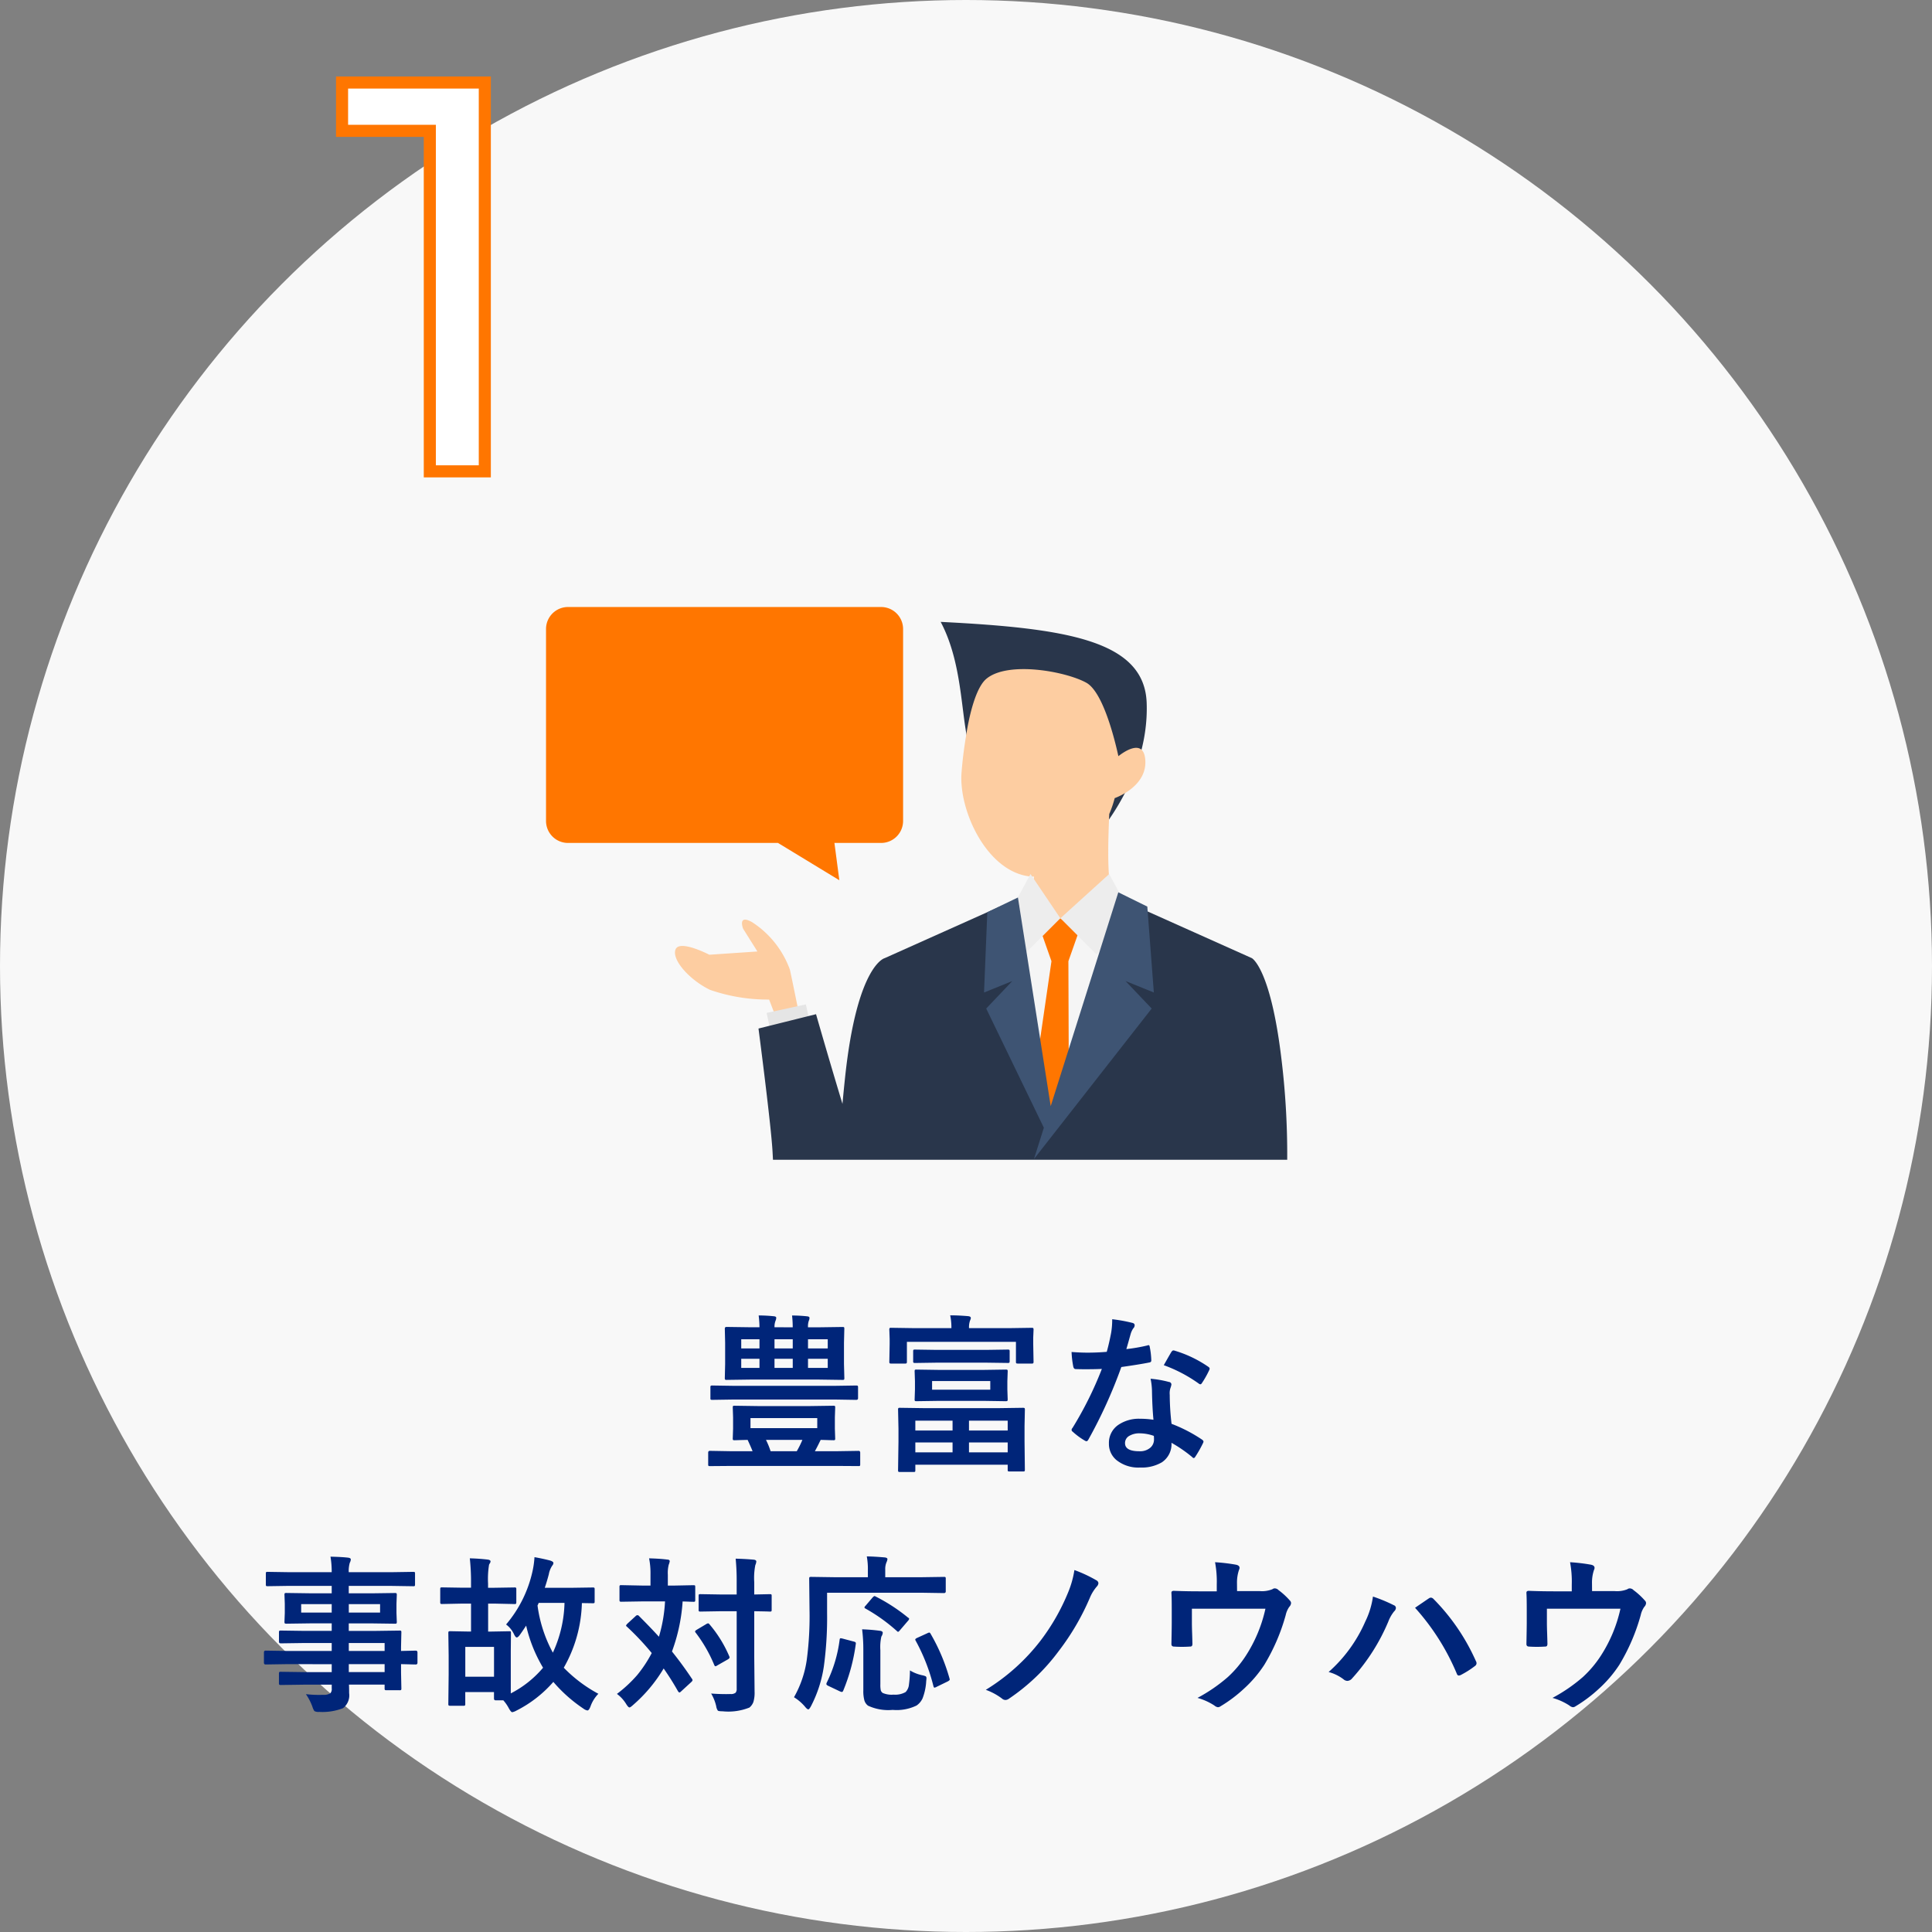
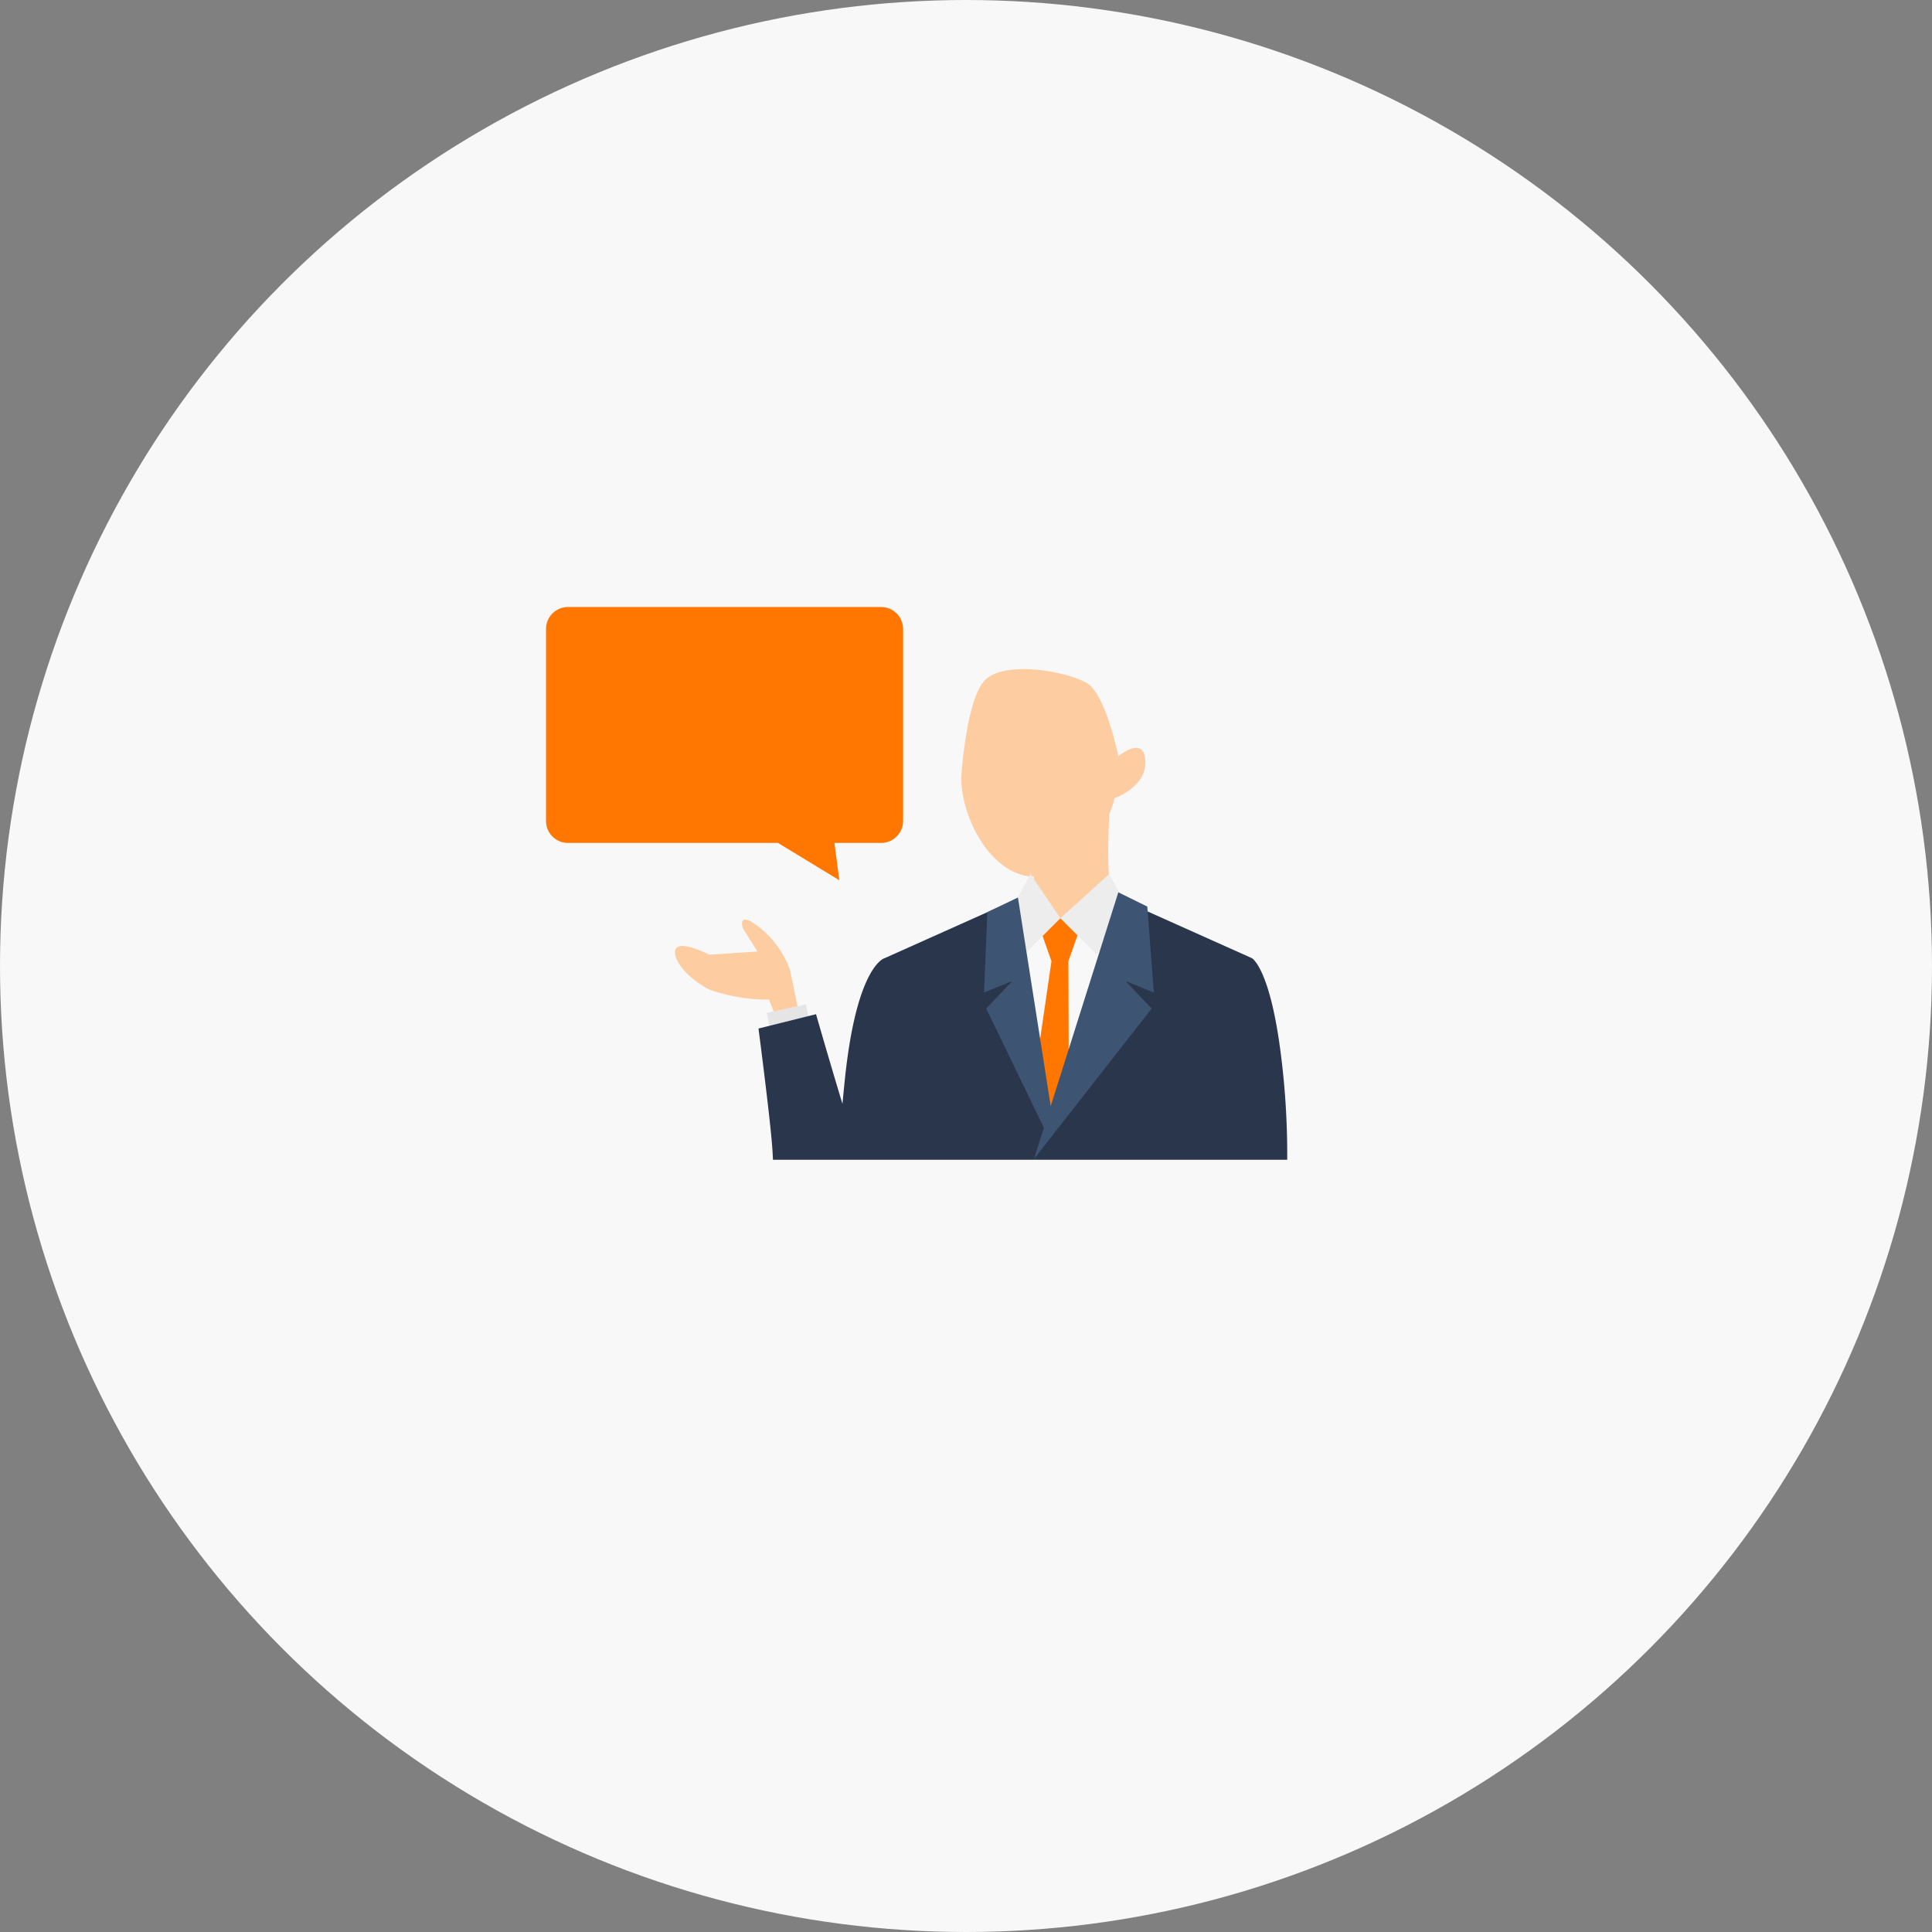
<svg xmlns="http://www.w3.org/2000/svg" width="160" height="160" viewBox="0 0 160 160">
  <rect x="0" y="0" width="160" height="160" fill="#808080" stroke="none" />
  <g transform="translate(-558 -2833.936)">
    <circle cx="80" cy="80" r="80" transform="translate(558 2833.936)" fill="#f8f8f8" />
-     <path d="M-8.142-32.2v4H-.874V0H3.68V-32.2Z" transform="translate(594.47 2872.971)" fill="#fff" stroke="#ff7600" stroke-width="1" />
-     <path d="M-13.975-10.78a8.724,8.724,0,0,0-.055-.978,11.632,11.632,0,0,1,1.258.068q.185.021.185.123a.527.527,0,0,1-.055.239,1.454,1.454,0,0,0-.068.547h.909l1.948-.027q.109,0,.13.027a.235.235,0,0,1,.021.123L-9.73-9.5v1.757L-9.7-6.59a.232.232,0,0,1-.027.144.235.235,0,0,1-.123.021L-11.8-6.453h-5.7l-1.962.027q-.1,0-.116-.034a.255.255,0,0,1-.021-.13l.027-1.148V-9.5l-.027-1.162q0-.15.137-.15l1.962.027h.772a8.213,8.213,0,0,0-.068-.978,12.144,12.144,0,0,1,1.271.068q.185.021.185.123a.659.659,0,0,1-.055.239,1.367,1.367,0,0,0-.089.547Zm2.9,3.363v-.759h-1.634v.759Zm0-2.372h-1.634v.759h1.634Zm-7.164.759h1.511v-.759h-1.511Zm4.266,1.613v-.759h-1.511v.759Zm-4.266,0h1.511v-.759h-1.511Zm2.755-2.372v.759h1.511v-.759ZM-19.1.7l-1.736.014A.2.2,0,0,1-20.955.69a.2.2,0,0,1-.021-.116V-.4q0-.15.137-.15L-19.1-.52h1.8q-.157-.4-.41-.937-.424.007-.807.021l-.273.007q-.109,0-.13-.027a.235.235,0,0,1-.021-.123l.027-.813v-.93l-.027-.813q0-.109.027-.13a.235.235,0,0,1,.123-.021l1.907.027h4.368l1.907-.027q.109,0,.13.027a.235.235,0,0,1,.021.123l-.027.813v.93l.027.813a.205.205,0,0,1-.024.126.205.205,0,0,1-.126.024l-.335-.007q-.342-.014-.718-.021-.314.649-.479.937h1.894l1.723-.027q.137,0,.137.15V.574A.2.2,0,0,1-8.411.69a.2.2,0,0,1-.116.021L-10.25.7Zm7.157-3.131v-.834h-5.53v.834ZM-15.807-.52h2.167a7.794,7.794,0,0,0,.465-.937H-16.19A6.479,6.479,0,0,1-15.807-.52ZM-18.849-4.8l-1.777.027A.232.232,0,0,1-20.77-4.8a.178.178,0,0,1-.021-.109V-5.79a.249.249,0,0,1,.027-.15.276.276,0,0,1,.137-.021l1.777.027H-10.5l1.777-.027q.109,0,.137.034a.276.276,0,0,1,.021.137v.882q0,.137-.157.137L-10.5-4.8Zm14.878,6H-5.093a.216.216,0,0,1-.137-.027.235.235,0,0,1-.021-.123l.034-2.365v-1.06L-5.25-3.944a.249.249,0,0,1,.027-.15.255.255,0,0,1,.13-.021l1.921.027H3.165l1.921-.027q.116,0,.144.034a.276.276,0,0,1,.021.137L5.223-2.611v1.285L5.25,1q0,.116-.027.137a.276.276,0,0,1-.137.021H3.979q-.109,0-.13-.027A.255.255,0,0,1,3.828,1V.6H-3.821v.451q0,.109-.027.13A.235.235,0,0,1-3.972,1.2ZM.622-.424H3.828v-.82H.622ZM3.828-3.049H.622v.813H3.828ZM-3.821-.424H-.738v-.82H-3.821Zm0-2.625v.813H-.738v-.813Zm7.8-7.663,1.832-.027q.116,0,.137.034a.255.255,0,0,1,.021.13l-.027.649v.533l.027,1.456A.216.216,0,0,1,5.94-7.8a.255.255,0,0,1-.13.021H4.662q-.109,0-.13-.034a.214.214,0,0,1-.021-.123V-9.577h-9.03v1.641q0,.109-.034.137a.276.276,0,0,1-.137.021H-5.817q-.116,0-.137-.034a.214.214,0,0,1-.021-.123l.027-1.456V-9.83l-.027-.745a.232.232,0,0,1,.027-.144.255.255,0,0,1,.13-.021l1.832.027H-.834a4.826,4.826,0,0,0-.1-1.06q.69,0,1.483.068.226.021.226.157a.417.417,0,0,1-.034.13q-.034.089-.048.13a1.665,1.665,0,0,0-.068.574ZM-1.873-7.253h3.7L3.657-7.28a.249.249,0,0,1,.15.027.235.235,0,0,1,.021.123L3.8-6.316v.69l.027.807q0,.116-.034.137a.276.276,0,0,1-.137.021L1.825-4.689h-3.7l-1.846.027q-.116,0-.137-.027a.255.255,0,0,1-.021-.13l.027-.807v-.69l-.027-.813q0-.109.027-.13a.255.255,0,0,1,.13-.021ZM2.386-5.612V-6.33H-2.434v.718Zm-4.4-2.242-1.825.027q-.116,0-.144-.034A.276.276,0,0,1-4-8v-.786q0-.109.027-.13a.276.276,0,0,1,.137-.021l1.825.027H2l1.825-.027a.232.232,0,0,1,.144.027.235.235,0,0,1,.021.123V-8a.249.249,0,0,1-.027.15.276.276,0,0,1-.137.021L2-7.854ZM15.9-3.124q-.1-1.032-.123-2.406a5.436,5.436,0,0,0-.116-.991,8.527,8.527,0,0,1,1.524.267.212.212,0,0,1,.2.219,1.594,1.594,0,0,1-.082.294,1.356,1.356,0,0,0-.062.417q0,.048.007.157a20.941,20.941,0,0,0,.15,2.379,12.4,12.4,0,0,1,2.522,1.306q.123.089.123.164a.317.317,0,0,1-.041.13,9.875,9.875,0,0,1-.643,1.135q-.062.1-.13.1A.224.224,0,0,1,19.1-.041a11.343,11.343,0,0,0-1.709-1.176A1.8,1.8,0,0,1,16.594.4a3.284,3.284,0,0,1-1.8.431A2.889,2.889,0,0,1,12.834.212a1.727,1.727,0,0,1-.622-1.374A1.79,1.79,0,0,1,13-2.707a3.017,3.017,0,0,1,1.8-.5A7.23,7.23,0,0,1,15.9-3.124Zm.027,1.333A3.566,3.566,0,0,0,14.789-2a1.632,1.632,0,0,0-.93.232.676.676,0,0,0-.314.581q0,.67,1.189.67a1.3,1.3,0,0,0,.93-.314.894.894,0,0,0,.28-.677A1.955,1.955,0,0,0,15.93-1.791ZM13.654-8.976a14.26,14.26,0,0,0,1.736-.3.311.311,0,0,1,.1-.027q.082,0,.1.137a6.476,6.476,0,0,1,.13,1.135q0,.144-.171.164-.725.15-2.311.376a40.111,40.111,0,0,1-2.728,6.009q-.082.137-.157.137a.407.407,0,0,1-.164-.068,5.71,5.71,0,0,1-.971-.718.2.2,0,0,1-.1-.15A.284.284,0,0,1,9.2-2.454a29.92,29.92,0,0,0,2.427-4.881q-.533.027-1.4.027-.424,0-.772-.014-.157,0-.2-.226a7.918,7.918,0,0,1-.137-1.189q.759.055,1.3.055.813,0,1.613-.068.185-.649.362-1.565a6.443,6.443,0,0,0,.089-1.135,12.661,12.661,0,0,1,1.634.294q.226.041.226.205a.372.372,0,0,1-.123.267,1.787,1.787,0,0,0-.226.52q-.034.116-.171.608Q13.722-9.2,13.654-8.976Zm3.1,1.333q.574-1.019.629-1.094.082-.13.171-.13a.379.379,0,0,1,.123.027A9.83,9.83,0,0,1,20.429-7.52q.123.082.123.15A.353.353,0,0,1,20.5-7.2a7.857,7.857,0,0,1-.588,1.039q-.062.1-.13.1a.231.231,0,0,1-.123-.055A11.983,11.983,0,0,0,16.758-7.643ZM-55.907,17.115l-1.723.027q-.137,0-.137-.15v-.841q0-.157.137-.157l1.723.027h3.753v-.656h-2.311l-1.9.027q-.157,0-.157-.137v-.772q0-.109.034-.13a.214.214,0,0,1,.123-.021l1.9.027h2.311v-.622h-1.8l-1.941.027q-.123,0-.15-.034a.276.276,0,0,1-.021-.137l.027-.725v-.752l-.027-.731a.232.232,0,0,1,.027-.144.324.324,0,0,1,.144-.021l1.941.027h1.8v-.615h-3.527l-1.777.027q-.109,0-.13-.027a.235.235,0,0,1-.021-.123V9.623q0-.109.027-.13a.235.235,0,0,1,.123-.021l1.777.027h3.527a7.548,7.548,0,0,0-.1-1.285q.943.021,1.456.082.226.027.226.15a.639.639,0,0,1-.082.267,2.436,2.436,0,0,0-.089.786h3.555l1.777-.027q.116,0,.137.027a.235.235,0,0,1,.021.123v.889q0,.109-.027.13a.255.255,0,0,1-.13.021l-1.777-.027h-3.555v.615h1.859l1.962-.027q.116,0,.137.034a.255.255,0,0,1,.021.13l-.027.731v.752l.027.725a.249.249,0,0,1-.027.15.255.255,0,0,1-.13.021l-1.962-.027h-1.859v.622h2.27l1.928-.027q.116,0,.137.027a.235.235,0,0,1,.021.123l-.027,1.217v.321l1.217-.027q.144,0,.144.157v.841q0,.15-.144.15l-.362-.007q-.39-.014-.854-.021v.711l.027,1.292a.222.222,0,0,1-.024.133.222.222,0,0,1-.133.024h-1.073q-.109,0-.137-.034a.214.214,0,0,1-.021-.123v-.308h-2.953q.014.253.014.7a1.341,1.341,0,0,1-.506,1.251,4.667,4.667,0,0,1-1.969.308.715.715,0,0,1-.4-.068,1.191,1.191,0,0,1-.157-.335,4.512,4.512,0,0,0-.547-1.066,9.791,9.791,0,0,0,1.066.062q.144,0,.349-.007a1.017,1.017,0,0,0,.608-.13.5.5,0,0,0,.116-.39v-.321h-2.3l-1.914.027q-.109,0-.137-.034a.276.276,0,0,1-.021-.137v-.752q0-.123.034-.15a.214.214,0,0,1,.123-.021l1.914.027h2.3v-.656Zm8.135-1.75h-2.967v.656h2.967Zm-2.967,2.406h2.967v-.656h-2.967Zm2.591-4.929v-.7h-2.591v.7Zm-6.535,0h2.529v-.7h-2.529Zm24.612,6.727a2.858,2.858,0,0,0-.656,1.06q-.123.321-.253.321a.794.794,0,0,1-.335-.157A12.15,12.15,0,0,1-33.8,18.585a10.082,10.082,0,0,1-3.076,2.386,1.067,1.067,0,0,1-.328.123q-.1,0-.28-.321a3.3,3.3,0,0,0-.458-.663h-.636q-.137,0-.137-.15v-.533h-2.379v.964a.249.249,0,0,1-.027.15.255.255,0,0,1-.13.021h-1.08q-.116,0-.144-.034a.276.276,0,0,1-.021-.137l.027-2.434V16.418l-.027-1.873q0-.116.034-.137a.276.276,0,0,1,.137-.021l1.483.027h.226V12.1h-.718l-1.682.034q-.109,0-.13-.034a.276.276,0,0,1-.021-.137V10.908q0-.109.027-.13a.235.235,0,0,1,.123-.021l1.682.027h.718v-.321a18.23,18.23,0,0,0-.1-2.112q.772.021,1.449.1.267.027.267.157a.327.327,0,0,1-.048.144.618.618,0,0,0-.075.13,7.437,7.437,0,0,0-.082,1.559v.349h.5l1.682-.027a.216.216,0,0,1,.137.027.235.235,0,0,1,.021.123v1.053q0,.123-.034.15a.214.214,0,0,1-.123.021L-38.7,12.1h-.5v2.317h.246l1.5-.027q.109,0,.13.027a.307.307,0,0,1,.014.123l-.014,1.483v3.514a8.687,8.687,0,0,0,2.673-2.126,12.025,12.025,0,0,1-1.4-3.486q-.335.506-.513.752-.164.226-.267.226t-.239-.294a2.1,2.1,0,0,0-.643-.779,10.166,10.166,0,0,0,2.181-4.375,7.4,7.4,0,0,0,.171-1.2q.7.123,1.3.28.267.089.267.2a.359.359,0,0,1-.1.226,1.887,1.887,0,0,0-.28.711q-.157.595-.335,1.121h2.126l1.846-.027a.216.216,0,0,1,.137.027.235.235,0,0,1,.021.123V11.92q0,.109-.027.13a.255.255,0,0,1-.13.021l-.9-.014a11.367,11.367,0,0,1-1.5,5.353A11.74,11.74,0,0,0-30.071,19.569Zm-11.02-3.883v2.468h2.379V15.687Zm5.981-3.432a11.277,11.277,0,0,0,1.271,3.91,10.375,10.375,0,0,0,.964-4.122h-2.14A1.427,1.427,0,0,1-35.109,12.255Zm8.4.868q.991.991,1.654,1.723a12.369,12.369,0,0,0,.506-2.926h-1.921l-1.7.027q-.109,0-.13-.034a.255.255,0,0,1-.021-.13V10.73a.216.216,0,0,1,.027-.137.235.235,0,0,1,.123-.021l1.7.034h.718v-.9a6.287,6.287,0,0,0-.116-1.354q.95.027,1.483.1.226,0,.226.144a1.25,1.25,0,0,1-.082.28,2.8,2.8,0,0,0-.075.834v.9h.41l1.709-.034q.109,0,.13.027a.255.255,0,0,1,.021.13v1.053a.232.232,0,0,1-.027.144.235.235,0,0,1-.123.021l-.287-.007q-.28-.014-.608-.021a14.689,14.689,0,0,1-.882,4.143q.882,1.1,1.641,2.242a.248.248,0,0,1,.062.13q0,.062-.109.164l-.827.759q-.1.1-.15.1t-.13-.123q-.526-.937-1.176-1.866A12.349,12.349,0,0,1-27.2,20.5q-.219.2-.294.2-.1,0-.28-.294a2.924,2.924,0,0,0-.759-.827,10.818,10.818,0,0,0,1.682-1.565,10.658,10.658,0,0,0,1.2-1.818,22.325,22.325,0,0,0-2.044-2.174q-.082-.062-.082-.1t.1-.15l.7-.643a.2.2,0,0,1,.144-.068A.145.145,0,0,1-26.712,13.123Zm5.981,6.426q.608.048,1.244.048.191,0,.349-.007a.62.62,0,0,0,.431-.109.492.492,0,0,0,.089-.335V12.733h-1.347l-1.647.027a.216.216,0,0,1-.137-.027.235.235,0,0,1-.021-.123V11.469q0-.109.027-.13a.255.255,0,0,1,.13-.021l1.647.027h1.347v-.991A19,19,0,0,0-18.7,8.379q.807.021,1.483.082.226.021.226.157a.877.877,0,0,1-.082.294,5.507,5.507,0,0,0-.089,1.415v1.019l1.285-.027q.116,0,.137.027a.235.235,0,0,1,.021.123V12.61q0,.109-.027.13a.255.255,0,0,1-.13.021l-.164-.007q-.506-.014-1.121-.021v3.835l.027,2.83a2.653,2.653,0,0,1-.1.854,1.074,1.074,0,0,1-.328.458,4.7,4.7,0,0,1-2.229.308q-.335,0-.39-.062a.842.842,0,0,1-.13-.355A3.632,3.632,0,0,0-20.731,19.549Zm-.13-5.722a10.3,10.3,0,0,1,1.62,2.618.31.31,0,0,1,.034.116q0,.068-.123.15l-.9.513a.377.377,0,0,1-.15.068q-.048,0-.1-.116A11.819,11.819,0,0,0-22,14.524a.219.219,0,0,1-.062-.116q0-.055.13-.137l.793-.472a.349.349,0,0,1,.157-.062Q-20.922,13.738-20.861,13.827Zm9.73-2.625V12.87a29.9,29.9,0,0,1-.267,4.423,10.5,10.5,0,0,1-1.066,3.3q-.144.267-.219.267-.1,0-.28-.226a3.822,3.822,0,0,0-.909-.779,8.769,8.769,0,0,0,1.06-3.11,27.5,27.5,0,0,0,.226-4.143l-.027-2.563q0-.109.034-.13a.276.276,0,0,1,.137-.021l1.873.027h2.816V9.329a5.762,5.762,0,0,0-.089-1.135q.533,0,1.483.082.226.027.226.144a.905.905,0,0,1-.082.267,1.446,1.446,0,0,0-.1.6v.629h2.994l1.859-.027a.216.216,0,0,1,.137.027.235.235,0,0,1,.021.123v1.053q0,.137-.157.137L-3.317,11.2Zm6.863,6.433a3.285,3.285,0,0,0,1.012.4,1.277,1.277,0,0,1,.294.089.187.187,0,0,1,.062.157,2,2,0,0,1-.021.219,4.645,4.645,0,0,1-.3,1.442,1.445,1.445,0,0,1-.5.6,3.778,3.778,0,0,1-1.982.362,3.963,3.963,0,0,1-2.037-.349.85.85,0,0,1-.308-.458,2.954,2.954,0,0,1-.082-.8V15.912a13.51,13.51,0,0,0-.1-1.682q.766.027,1.429.116.28.021.28.178a.685.685,0,0,1-.116.308,3.947,3.947,0,0,0-.082,1.121V18.77a2.386,2.386,0,0,0,.034.513.425.425,0,0,0,.164.219,1.847,1.847,0,0,0,.9.137,1.728,1.728,0,0,0,.991-.212,1.023,1.023,0,0,0,.28-.636A9.082,9.082,0,0,0-4.267,17.635Zm.479-2.454a.233.233,0,0,1-.041-.1q0-.068.164-.144l.841-.383a.481.481,0,0,1,.157-.055q.055,0,.109.1A15.926,15.926,0,0,1-.993,18.291a.481.481,0,0,1,.021.1q0,.068-.185.164l-.9.438a.565.565,0,0,1-.178.068q-.055,0-.089-.13A15.665,15.665,0,0,0-3.788,15.181ZM-9.838,15l.9.239q.191.041.191.137a.726.726,0,0,1-.007.082A15.441,15.441,0,0,1-9.8,19.33q-.048.089-.109.089a.668.668,0,0,1-.185-.062l-.95-.451q-.144-.068-.144-.15a.317.317,0,0,1,.041-.13A11.219,11.219,0,0,0-10.091,15.1q.014-.13.082-.13A.878.878,0,0,1-9.838,15ZM-7.1,11.517a14.712,14.712,0,0,1,2.666,1.736q.1.055.1.109a.336.336,0,0,1-.1.171l-.656.766q-.109.137-.164.137-.034,0-.1-.068a14.4,14.4,0,0,0-2.6-1.859q-.082-.048-.082-.082a.25.25,0,0,1,.082-.137l.588-.69q.116-.123.164-.123A.272.272,0,0,1-7.1,11.517ZM9.353,9.322a11.261,11.261,0,0,1,1.818.848.3.3,0,0,1,.171.239.465.465,0,0,1-.1.239,3.426,3.426,0,0,0-.6.95,20.375,20.375,0,0,1-2.591,4.437,16.783,16.783,0,0,1-4.115,3.938.524.524,0,0,1-.294.109.45.45,0,0,1-.294-.123,5.039,5.039,0,0,0-1.333-.718,16.764,16.764,0,0,0,4.525-4.061,17.568,17.568,0,0,0,2.3-4.026A7.924,7.924,0,0,0,9.353,9.322Zm13.47,1.743H24.7a2.289,2.289,0,0,0,1.053-.157.308.308,0,0,1,.191-.068.438.438,0,0,1,.314.144,5.9,5.9,0,0,1,.937.861.31.31,0,0,1,.1.212.484.484,0,0,1-.144.308,1.887,1.887,0,0,0-.3.69,16.306,16.306,0,0,1-1.771,4.115,10.177,10.177,0,0,1-1.7,1.989A11.472,11.472,0,0,1,21.462,20.6a.416.416,0,0,1-.226.082.579.579,0,0,1-.294-.144,5.088,5.088,0,0,0-1.395-.629,13.407,13.407,0,0,0,2.516-1.729,9.081,9.081,0,0,0,1.483-1.757,11.831,11.831,0,0,0,1.627-3.9H19.083V13.7q0,.349.021.9.021.69.021.793a.348.348,0,0,1-.048.226.282.282,0,0,1-.178.041q-.308.021-.643.021t-.643-.021q-.226,0-.226-.212.027-1.429.027-1.736V12.576q0-.95-.027-1.354V11.2q0-.157.2-.157,1,.041,2.126.041h1.429v-.547A8.686,8.686,0,0,0,21,8.673a15.1,15.1,0,0,1,1.729.205q.3.062.3.26a.4.4,0,0,1-.048.178,3.28,3.28,0,0,0-.164,1.08Zm7.584,6.7a11.959,11.959,0,0,0,3.035-4.177,6.843,6.843,0,0,0,.636-2.071,13.023,13.023,0,0,1,1.729.718.242.242,0,0,1,.171.226.409.409,0,0,1-.144.28,3.1,3.1,0,0,0-.485.848,16.444,16.444,0,0,1-2.994,4.7.542.542,0,0,1-.4.212.507.507,0,0,1-.321-.137A3.6,3.6,0,0,0,30.406,17.765Zm7.157-5.318q.246-.171.69-.472.308-.212.424-.287a.343.343,0,0,1,.2-.082.329.329,0,0,1,.212.109A17.256,17.256,0,0,1,42.6,16.855a.359.359,0,0,1,.055.191.286.286,0,0,1-.137.226,7.533,7.533,0,0,1-1.162.738.418.418,0,0,1-.164.048q-.123,0-.178-.171A19.223,19.223,0,0,0,37.563,12.446Zm14.659-1.381H54.1a2.289,2.289,0,0,0,1.053-.157.308.308,0,0,1,.191-.068.438.438,0,0,1,.314.144,5.9,5.9,0,0,1,.937.861.31.31,0,0,1,.1.212.484.484,0,0,1-.144.308,1.887,1.887,0,0,0-.3.69,16.306,16.306,0,0,1-1.771,4.115,10.176,10.176,0,0,1-1.7,1.989A11.472,11.472,0,0,1,50.862,20.6a.416.416,0,0,1-.226.082.579.579,0,0,1-.294-.144,5.088,5.088,0,0,0-1.395-.629,13.407,13.407,0,0,0,2.516-1.729,9.081,9.081,0,0,0,1.483-1.757,11.832,11.832,0,0,0,1.627-3.9H48.483V13.7q0,.349.021.9.021.69.021.793a.348.348,0,0,1-.048.226.282.282,0,0,1-.178.041q-.308.021-.643.021t-.643-.021q-.226,0-.226-.212.027-1.429.027-1.736V12.576q0-.95-.027-1.354V11.2q0-.157.2-.157,1,.041,2.126.041h1.429v-.547A8.686,8.686,0,0,0,50.4,8.673a15.1,15.1,0,0,1,1.729.205q.3.062.3.26a.4.4,0,0,1-.048.178,3.28,3.28,0,0,0-.164,1.08Z" transform="translate(637.625 2954.639)" fill="#002579" />
    <g transform="translate(480.5 2594.961)">
      <path d="M145.777,330.378s-.484-2.422-.754-3.66a7.874,7.874,0,0,0-3.121-3.929c-1.239-.7-.754.538-.754.538l1.184,1.884-3.983.269s-2.476-1.292-2.8-.431,1.184,2.53,2.852,3.337a14.631,14.631,0,0,0,4.9.807l.538,1.4Z" transform="translate(-2.106 -7.438)" fill="#fdcda1" />
      <rect width="3.327" height="1.445" transform="translate(140.988 322.861) rotate(-12.266)" fill="#e5e5e5" />
      <path d="M187.616,333.432c-.9-7.337-2.425-8.144-2.425-8.144l-10.942-4.9-5.789,17.549-2.732-17.549-10.942,4.9s-2.286.53-3.28,9.854c-.083.78-.154,1.509-.218,2.215-1.039-3.412-2.19-7.427-2.19-7.427l-4.765,1.188s1.049,8.009,1.166,10.238c.011.205.022.415.034.628h42.586A65.49,65.49,0,0,0,187.616,333.432Z" transform="translate(-4.018 -6.964)" fill="#29364b" />
-       <path d="M175.715,309.71s5.188-5.109,4.937-11.912c-.19-5.164-6.629-6.176-17.059-6.7,2.021,3.824,1.6,8.553,2.586,11.036a29.871,29.871,0,0,1,1.342,6.661Z" transform="translate(-8.19 -0.621)" fill="#29364b" />
      <path d="M178.479,306.773c.317-.116,2.637-1.034,2.537-3.092-.095-1.957-1.835-.7-2.232-.382-.313-1.429-1.274-5.313-2.652-6.08-1.7-.945-6.526-1.83-8.3-.311-1.164,1-1.662,4.72-1.662,4.72s-.248,1.362-.377,3.047c-.24,3.169,2.156,8.326,5.82,8.6.061,0,.12,0,.18,0a4.862,4.862,0,0,1-.206,1.154c-.493,1.369-1.367,1.238-1.367,1.238l3.551,1.167,4.946-1.007s-.033-.162-.526-1.532c-.352-.98-.249-4.359-.162-6.208A9.312,9.312,0,0,0,178.479,306.773Z" transform="translate(-8.664 -1.701)" fill="#fdcda1" />
      <path d="M151.535,288.234H125.6a1.821,1.821,0,0,0-1.816,1.816v15.907a1.821,1.821,0,0,0,1.816,1.816h17.395l5.079,3.088-.406-3.088h3.869a1.822,1.822,0,0,0,1.817-1.816V290.05A1.822,1.822,0,0,0,151.535,288.234Z" transform="translate(-1.064 1.011)" fill="#ff7600" />
-       <path d="M171.643,321.085,174.284,339l6-17.912-5.234,1.167Z" transform="translate(-9.933 -7.115)" fill="#f5f5f5" />
      <path d="M176.285,325.983l.951-2.7-1.652-.859-1.652.859.951,2.7-1.526,10.486,1.458,2.275,1.508-1.438Z" transform="translate(-10.305 -7.406)" fill="#ff7600" />
      <path d="M172.8,317.753l2.472,3.663-2.809,2.809-.712-4.531Z" transform="translate(-9.958 -6.394)" fill="#ededed" />
      <path d="M180.289,317.753l-4.039,3.663,2.985,2.985,2.887-3.256Z" transform="translate(-10.931 -6.394)" fill="#ededed" />
      <path d="M179.895,327.033l2.343.949-.541-7.116-2.4-1.182-5.6,17.709-2.714-17.28-2.536,1.217-.272,6.652,2.343-.949-2.163,2.277,4.775,9.871-.82,2.591,9.75-12.461Z" transform="translate(-9.182 -6.812)" fill="#3e5473" />
    </g>
  </g>
</svg>